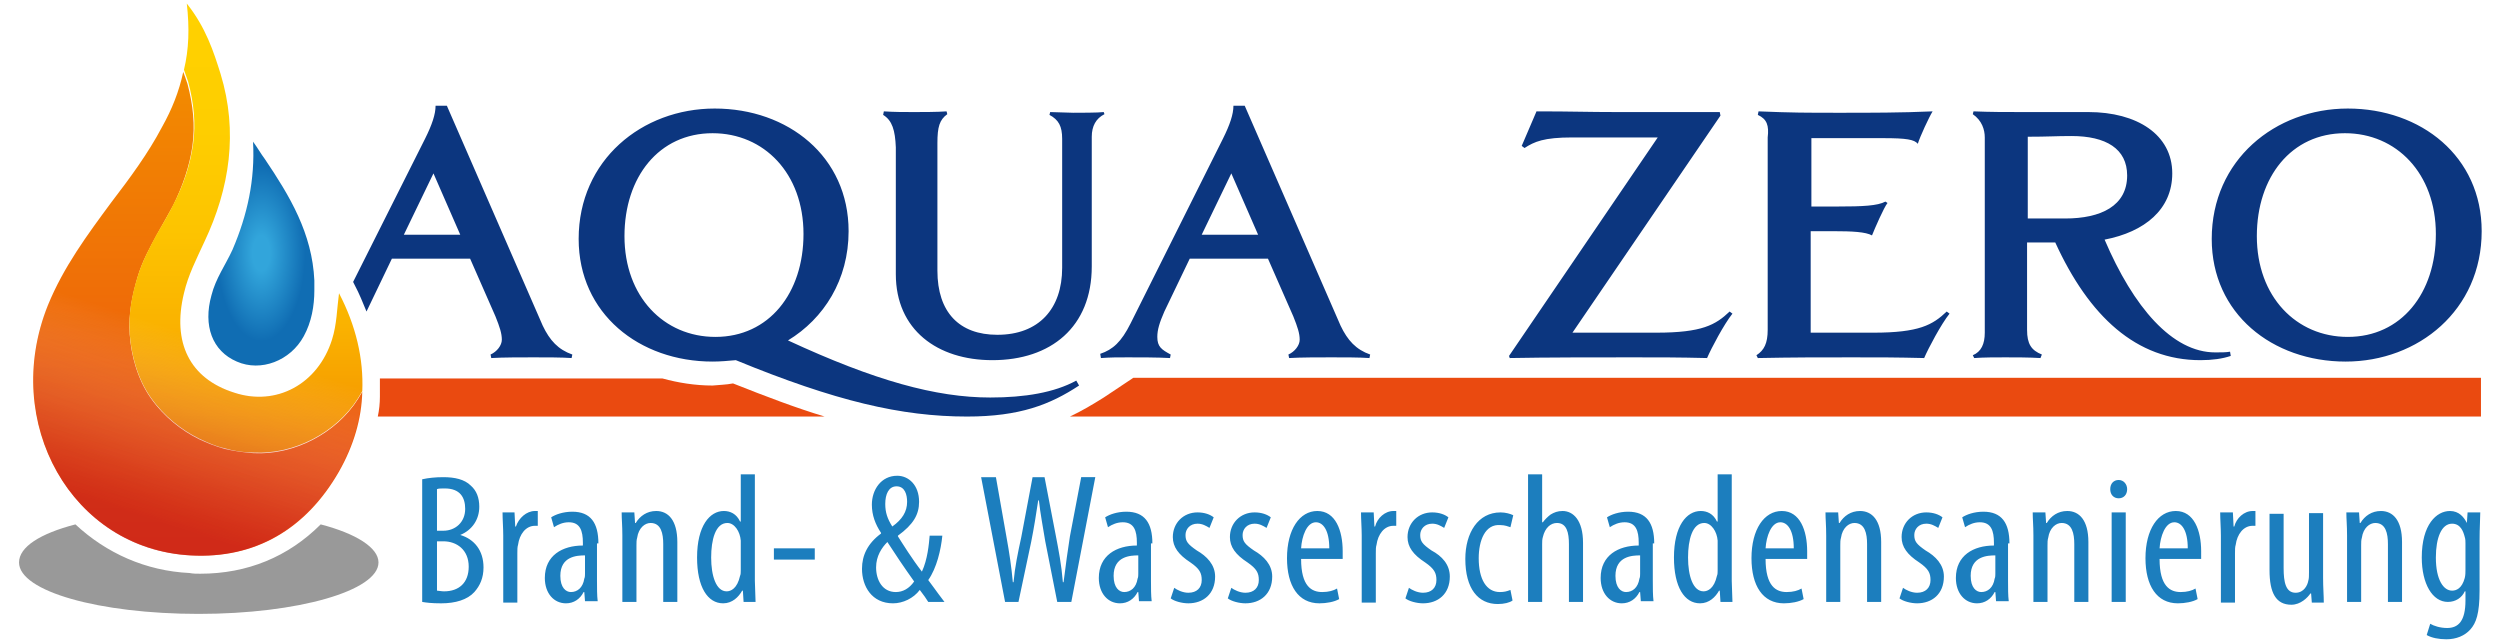
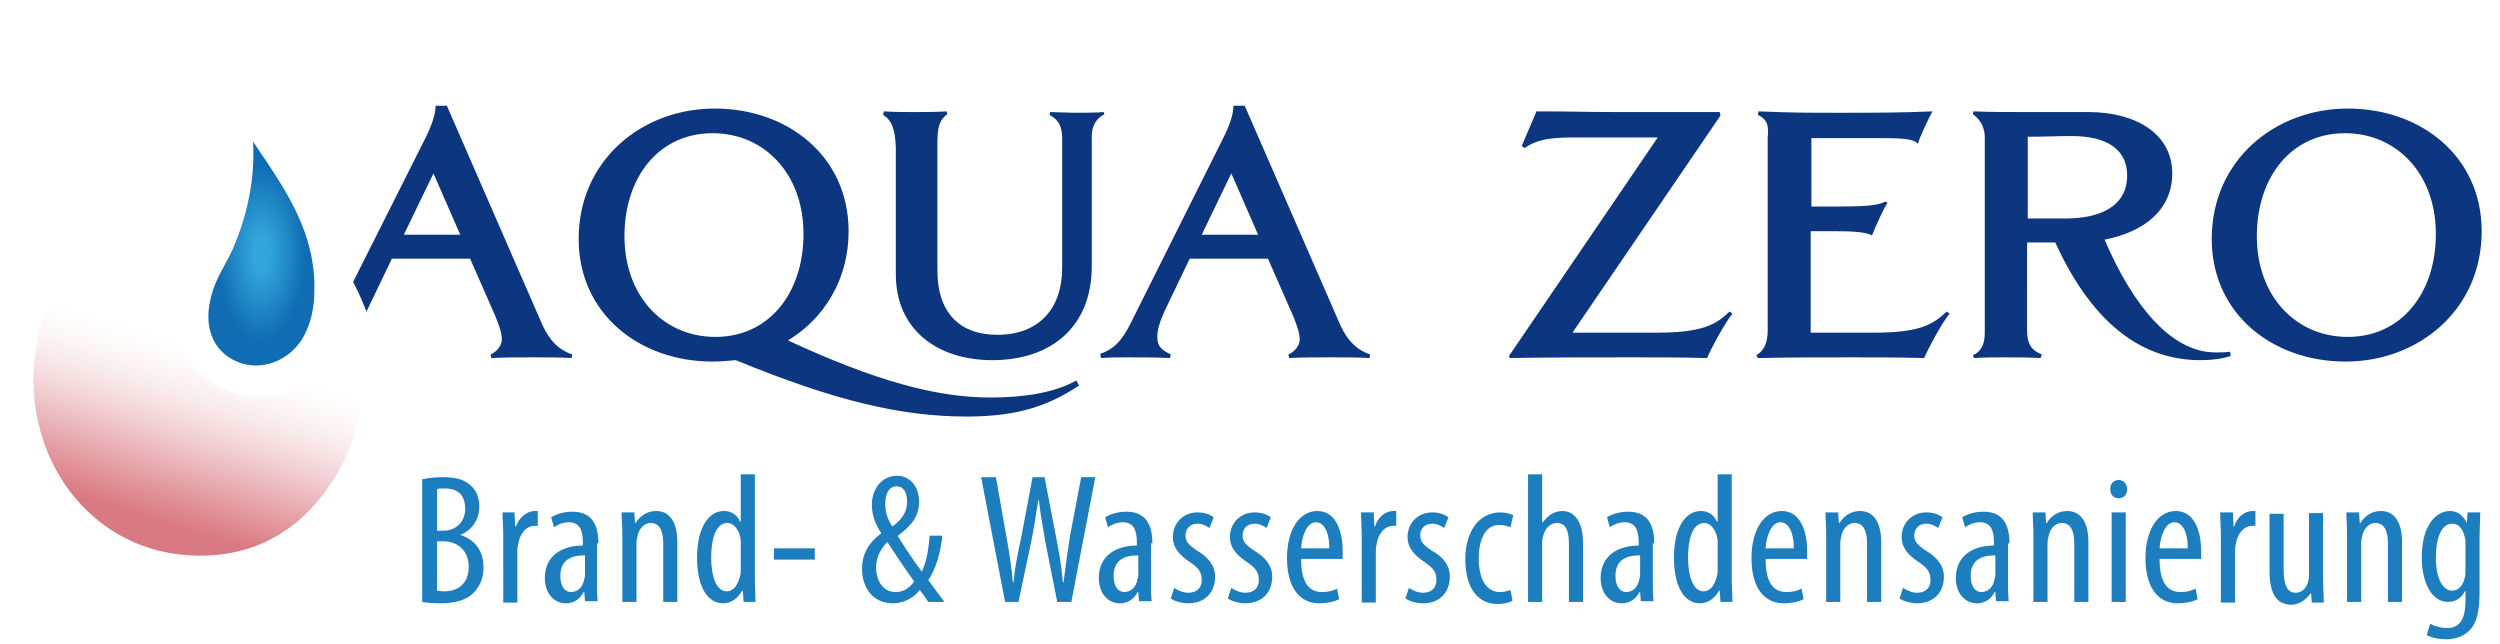
<svg xmlns="http://www.w3.org/2000/svg" version="1.1" id="Ebene_1" x="0px" y="0px" viewBox="0 0 354.7 91.3" style="enable-background:new 0 0 354.7 91.3;" xml:space="preserve">
  <style type="text/css">
	.st0{fill:none;}
	.st1{fill:#1C7EBE;}
	.st2{fill:#0C367F;}
	.st3{fill:#EA4A10;}
	.st4{fill:#999999;}
	.st5{fill:url(#SVGID_1_);}
	.st6{fill:url(#SVGID_00000004547905933245118120000006894115318188375980_);}
	.st7{fill:url(#SVGID_00000031168063107043055240000017276635878939829637_);}
	.st8{opacity:0.56;fill:url(#SVGID_00000019662468121628213580000012066255304157451696_);}
</style>
-   <path class="st0" d="M412.9,77.5c-0.9-0.1-1.9-0.1-2.8-0.1v1.4c0.9,0,1.9-0.2,2.7-0.6C412.9,78,412.9,77.8,412.9,77.5L412.9,77.5z" />
  <g>
    <g>
      <path class="st1" d="M65.3,75.9L65.3,75.9c1.7-0.7,2.7-2.2,2.7-4c0-1.3-0.4-2.3-1.2-3c-0.9-0.9-2.3-1.2-3.9-1.2    c-1.1,0-2.1,0.1-3,0.3v17.4c0.6,0.1,1.3,0.2,2.7,0.2c2,0,3.7-0.5,4.7-1.6c0.8-0.9,1.3-2,1.3-3.5C68.6,78.1,67.3,76.5,65.3,75.9z     M62,69.4c0.2-0.1,0.6-0.1,1.1-0.1c2.2,0,2.9,1.3,2.9,2.9c0,1.9-1.4,3.1-3.1,3.1H62V69.4z M63,83.9c-0.4,0-0.8-0.1-1-0.1v-7h0.9    c1.9,0,3.6,1.2,3.6,3.6C66.5,82.7,65.1,83.9,63,83.9z M75.9,72.5c0.2,0,0.3,0,0.4,0v2.1c-0.1,0-0.3,0-0.4,0    c-1.3,0-2.2,1.2-2.4,2.7c-0.1,0.3-0.1,0.7-0.1,1.2v7h-2V76c0-1.1-0.1-2.3-0.1-3.3H73l0.1,2h0.1C73.6,73.5,74.7,72.5,75.9,72.5z     M84.9,77.1c0-2.9-1.1-4.5-3.7-4.5c-1.3,0-2.4,0.4-3,0.8l0.4,1.4c0.6-0.4,1.3-0.7,2.1-0.7c1.6,0,2,1.2,2,2.9v0.4    c-2.9,0-5.4,1.4-5.4,4.6c0,2.2,1.3,3.6,3,3.6c1.1,0,2-0.6,2.5-1.6h0.1l0.1,1.3h1.8c-0.1-0.8-0.1-1.9-0.1-2.9V77.1z M83,81.4    c0,0.2,0,0.5-0.1,0.7c-0.2,1.3-1,1.9-1.9,1.9c-0.7,0-1.5-0.6-1.5-2.3c0-2.8,2.4-2.9,3.5-2.9V81.4z M96.1,76.9v8.5h-2v-8.2    c0-1.5-0.3-3-1.8-3c-0.8,0-1.7,0.7-1.9,2.1c-0.1,0.3-0.1,0.7-0.1,1.1v8h-2V76c0-1.5-0.1-2.3-0.1-3.3H90l0.1,1.5h0.1    c0.6-1,1.6-1.7,2.9-1.7C94.8,72.5,96.1,73.8,96.1,76.9z M107.1,67.3h-2V74h-0.1c-0.5-1.1-1.4-1.5-2.3-1.5c-2,0-3.8,2.1-3.8,6.6    c0,4.2,1.5,6.5,3.7,6.5c1.3,0,2.2-0.9,2.7-1.8h0.1l0.1,1.6h1.7c0-0.7-0.1-2.2-0.1-3V67.3z M105.1,80.9c0,0.3,0,0.6-0.1,0.8    c-0.4,1.8-1.3,2.2-1.9,2.2c-1.5,0-2.2-2.2-2.2-4.8c0-2.5,0.6-4.9,2.3-4.9c1,0,1.8,1.2,1.9,2.5c0,0.3,0,0.6,0,0.8V80.9z     M109.8,77.8h5.8v1.6h-5.8V77.8z M133.7,76h-1.8c-0.1,1.2-0.3,3.4-1.1,5.1c-1.4-1.8-2.7-3.9-3.4-5v-0.1c2.2-1.6,3-3,3-4.8    c0-2.4-1.5-3.7-3.1-3.7c-2.3,0-3.6,2-3.6,4.1c0,1.5,0.5,2.8,1.3,4v0.1c-1.9,1.4-2.7,3.1-2.7,5c0,2.5,1.4,4.9,4.4,4.9    c1.4,0,2.9-0.7,3.8-1.9c0.6,0.8,0.9,1.2,1.2,1.7h2.3c-1.3-1.7-1.9-2.6-2.3-3.1C132.9,80.6,133.5,78,133.7,76z M127.2,69L127.2,69    c1.2,0,1.5,1.2,1.5,2.2c0,1.4-0.7,2.5-2.1,3.5c-0.7-1.1-1-2-1-3.2C125.6,70.1,126.1,69,127.2,69z M127.1,84L127.1,84    c-1.9,0-2.8-1.7-2.8-3.5c0-1.6,0.8-2.8,1.6-3.6c1.1,1.7,2.3,3.5,3.8,5.6C129,83.5,128.1,84,127.1,84z M153.4,67.7h2l-3.4,17.7h-2    l-1.7-8.6c-0.3-1.9-0.7-3.9-0.9-5.8h-0.1c-0.3,2-0.6,3.9-1,5.9l-1.8,8.5h-1.9l-3.4-17.7h2.1l1.5,8.5c0.4,2.2,0.7,4.2,0.9,6.4h0.1    c0.2-2.2,0.6-4.1,1.1-6.4l1.6-8.5h1.7l1.6,8.3c0.4,2.1,0.8,4.1,1,6.6h0.1c0.3-2.5,0.6-4.5,0.9-6.5L153.4,67.7z M163.5,77.1    c0-2.9-1.1-4.5-3.7-4.5c-1.3,0-2.4,0.4-3,0.8l0.4,1.4c0.6-0.4,1.3-0.7,2.1-0.7c1.6,0,2,1.2,2,2.9v0.4c-2.9,0-5.4,1.4-5.4,4.6    c0,2.2,1.3,3.6,3,3.6c1.1,0,2-0.6,2.5-1.6h0.1l0.1,1.3h1.8c-0.1-0.8-0.1-1.9-0.1-2.9V77.1z M161.5,81.4c0,0.2,0,0.5-0.1,0.7    c-0.2,1.3-1,1.9-1.9,1.9c-0.7,0-1.5-0.6-1.5-2.3c0-2.8,2.4-2.9,3.5-2.9V81.4z M172.4,81.8c0,2.5-1.7,3.8-3.8,3.8    c-0.9,0-2-0.3-2.5-0.7l0.5-1.5c0.4,0.3,1.2,0.7,2,0.7c1.2,0,1.9-0.7,1.9-1.8c0-1-0.3-1.6-1.6-2.5c-1.7-1.1-2.5-2.2-2.5-3.6    c0-2,1.5-3.5,3.5-3.5c1,0,1.8,0.3,2.3,0.7l-0.6,1.5c-0.5-0.3-1-0.6-1.7-0.6c-1.1,0-1.7,0.8-1.7,1.6c0,0.9,0.3,1.3,1.6,2.2    C171.2,78.9,172.4,80.1,172.4,81.8z M180.5,81.8c0,2.5-1.7,3.8-3.8,3.8c-0.9,0-2-0.3-2.5-0.7l0.5-1.5c0.4,0.3,1.2,0.7,2,0.7    c1.2,0,1.9-0.7,1.9-1.8c0-1-0.3-1.6-1.6-2.5c-1.7-1.1-2.5-2.2-2.5-3.6c0-2,1.5-3.5,3.5-3.5c1,0,1.8,0.3,2.3,0.7l-0.6,1.5    c-0.5-0.3-1-0.6-1.7-0.6c-1.1,0-1.7,0.8-1.7,1.6c0,0.9,0.3,1.3,1.6,2.2C179.3,78.9,180.5,80.1,180.5,81.8z M186.9,72.5    c-2.5,0-4.3,2.6-4.3,6.7c0,3.9,1.6,6.4,4.6,6.4c1,0,2.1-0.2,2.8-0.6l-0.3-1.5c-0.5,0.3-1.2,0.5-2.1,0.5c-1.5,0-3-0.8-3-4.7h5.9    c0-0.3,0-0.7,0-1.1C190.5,75.3,189.5,72.5,186.9,72.5z M184.6,77.8c0.1-1.7,0.8-3.7,2.1-3.7c1,0,1.9,1.1,1.9,3.7H184.6z     M197.7,72.5c0.2,0,0.3,0,0.4,0v2.1c-0.1,0-0.3,0-0.4,0c-1.3,0-2.2,1.2-2.4,2.7c-0.1,0.3-0.1,0.7-0.1,1.2v7h-2V76    c0-1.1-0.1-2.3-0.1-3.3h1.8l0.1,2h0.1C195.4,73.5,196.5,72.5,197.7,72.5z M205.7,81.8c0,2.5-1.7,3.8-3.8,3.8c-0.9,0-2-0.3-2.5-0.7    l0.5-1.5c0.4,0.3,1.2,0.7,2,0.7c1.2,0,1.9-0.7,1.9-1.8c0-1-0.3-1.6-1.6-2.5c-1.7-1.1-2.5-2.2-2.5-3.6c0-2,1.5-3.5,3.5-3.5    c1,0,1.8,0.3,2.3,0.7l-0.6,1.5c-0.5-0.3-1-0.6-1.7-0.6c-1.1,0-1.7,0.8-1.7,1.6c0,0.9,0.3,1.3,1.6,2.2    C204.6,78.9,205.7,80.1,205.7,81.8z M209.8,79.2c0,3,1.1,4.8,3,4.8c0.6,0,1-0.1,1.5-0.3l0.3,1.5c-0.4,0.3-1.2,0.5-2.1,0.5    c-2.8,0-4.6-2.2-4.6-6.4c0-3.7,1.8-6.6,5-6.6c0.7,0,1.4,0.2,1.8,0.4l-0.4,1.7c-0.3-0.1-0.8-0.3-1.4-0.3    C210.7,74.3,209.8,76.7,209.8,79.2z M224.6,77v8.4h-2v-8.2c0-1.6-0.3-3-1.7-3c-0.9,0-1.7,0.7-2,2c-0.1,0.3-0.1,0.7-0.1,1v8.2h-2    V67.3h2v6.8h0.1c0.3-0.4,0.7-0.8,1.1-1.1c0.5-0.3,1-0.5,1.7-0.5C223.2,72.5,224.6,73.8,224.6,77z M234.7,77.1    c0-2.9-1.1-4.5-3.7-4.5c-1.3,0-2.4,0.4-3,0.8l0.4,1.4c0.6-0.4,1.3-0.7,2.1-0.7c1.6,0,2,1.2,2,2.9v0.4c-2.9,0-5.4,1.4-5.4,4.6    c0,2.2,1.3,3.6,3,3.6c1.1,0,2-0.6,2.5-1.6h0.1l0.1,1.3h1.8c-0.1-0.8-0.1-1.9-0.1-2.9V77.1z M232.7,81.4c0,0.2,0,0.5-0.1,0.7    c-0.2,1.3-1,1.9-1.9,1.9c-0.7,0-1.5-0.6-1.5-2.3c0-2.8,2.4-2.9,3.5-2.9V81.4z M245.7,67.3h-2V74h-0.1c-0.5-1.1-1.4-1.5-2.3-1.5    c-2,0-3.8,2.1-3.8,6.6c0,4.2,1.5,6.5,3.7,6.5c1.3,0,2.2-0.9,2.7-1.8h0.1l0.1,1.6h1.7c0-0.7-0.1-2.2-0.1-3V67.3z M243.7,80.9    c0,0.3,0,0.6-0.1,0.8c-0.4,1.8-1.3,2.2-1.9,2.2c-1.5,0-2.2-2.2-2.2-4.8c0-2.5,0.6-4.9,2.3-4.9c1,0,1.8,1.2,1.9,2.5    c0,0.3,0,0.6,0,0.8V80.9z M252.8,72.5c-2.5,0-4.3,2.6-4.3,6.7c0,3.9,1.6,6.4,4.6,6.4c1,0,2.1-0.2,2.8-0.6l-0.3-1.5    c-0.5,0.3-1.2,0.5-2.1,0.5c-1.5,0-3-0.8-3-4.7h5.9c0-0.3,0-0.7,0-1.1C256.4,75.3,255.4,72.5,252.8,72.5z M250.5,77.8    c0.1-1.7,0.8-3.7,2.1-3.7c1,0,1.9,1.1,1.9,3.7H250.5z M266.9,76.9v8.5h-2v-8.2c0-1.5-0.3-3-1.8-3c-0.8,0-1.7,0.7-1.9,2.1    c-0.1,0.3-0.1,0.7-0.1,1.1v8h-2V76c0-1.5-0.1-2.3-0.1-3.3h1.8l0.1,1.5h0.1c0.6-1,1.6-1.7,2.9-1.7    C265.6,72.5,266.9,73.8,266.9,76.9z M275.8,81.8c0,2.5-1.7,3.8-3.8,3.8c-0.9,0-2-0.3-2.5-0.7l0.5-1.5c0.4,0.3,1.2,0.7,2,0.7    c1.2,0,1.9-0.7,1.9-1.8c0-1-0.3-1.6-1.6-2.5c-1.7-1.1-2.5-2.2-2.5-3.6c0-2,1.5-3.5,3.5-3.5c1,0,1.8,0.3,2.3,0.7l-0.6,1.5    c-0.5-0.3-1-0.6-1.7-0.6c-1.1,0-1.7,0.8-1.7,1.6c0,0.9,0.3,1.3,1.6,2.2C274.6,78.9,275.8,80.1,275.8,81.8z M285.1,77.1    c0-2.9-1.1-4.5-3.7-4.5c-1.3,0-2.4,0.4-3,0.8l0.4,1.4c0.6-0.4,1.3-0.7,2.1-0.7c1.6,0,2,1.2,2,2.9v0.4c-2.9,0-5.4,1.4-5.4,4.6    c0,2.2,1.3,3.6,3,3.6c1.1,0,2-0.6,2.5-1.6h0.1l0.1,1.3h1.8c-0.1-0.8-0.1-1.9-0.1-2.9V77.1z M283.1,81.4c0,0.2,0,0.5-0.1,0.7    c-0.2,1.3-1,1.9-1.9,1.9c-0.7,0-1.5-0.6-1.5-2.3c0-2.8,2.4-2.9,3.5-2.9V81.4z M296.3,76.9v8.5h-2v-8.2c0-1.5-0.3-3-1.8-3    c-0.8,0-1.7,0.7-1.9,2.1c-0.1,0.3-0.1,0.7-0.1,1.1v8h-2V76c0-1.5-0.1-2.3-0.1-3.3h1.8l0.1,1.5h0.1c0.6-1,1.6-1.7,2.9-1.7    C295,72.5,296.3,73.8,296.3,76.9z M301.8,69.4c0,0.8-0.5,1.3-1.2,1.3c-0.7,0-1.2-0.5-1.2-1.3c0-0.8,0.5-1.3,1.2-1.3    C301.3,68.1,301.8,68.7,301.8,69.4z M299.6,72.7h2v12.7h-2V72.7z M308.7,72.5c-2.5,0-4.3,2.6-4.3,6.7c0,3.9,1.6,6.4,4.6,6.4    c1,0,2.1-0.2,2.8-0.6l-0.3-1.5c-0.5,0.3-1.2,0.5-2.1,0.5c-1.5,0-3-0.8-3-4.7h5.9c0-0.3,0-0.7,0-1.1    C312.3,75.3,311.3,72.5,308.7,72.5z M306.4,77.8c0.1-1.7,0.8-3.7,2.1-3.7c1,0,1.9,1.1,1.9,3.7H306.4z M319.6,72.5    c0.2,0,0.3,0,0.4,0v2.1c-0.1,0-0.3,0-0.4,0c-1.3,0-2.2,1.2-2.4,2.7c-0.1,0.3-0.1,0.7-0.1,1.2v7h-2V76c0-1.1-0.1-2.3-0.1-3.3h1.8    l0.1,2h0.1C317.3,73.5,318.4,72.5,319.6,72.5z M329.6,82c0,1.4,0.1,2.5,0.1,3.5H328l-0.1-1.3h-0.1c-0.4,0.6-1.4,1.6-2.7,1.6    c-2.2,0-3.1-1.7-3.1-4.9v-8h2v7.7c0,2,0.3,3.5,1.7,3.5c1.2,0,1.7-1.1,1.8-1.7c0.1-0.3,0.1-0.7,0.1-1.2v-8.4h2V82z M340.8,76.9v8.5    h-2v-8.2c0-1.5-0.3-3-1.8-3c-0.8,0-1.7,0.7-1.9,2.1c-0.1,0.3-0.1,0.7-0.1,1.1v8h-2V76c0-1.5-0.1-2.3-0.1-3.3h1.8l0.1,1.5h0.1    c0.6-1,1.6-1.7,2.9-1.7C339.5,72.5,340.8,73.8,340.8,76.9z M350,74.2L350,74.2c-0.4-0.8-1.1-1.7-2.4-1.7c-1.9,0-4,1.9-4,6.6    c0,3.7,1.5,6.3,3.7,6.3c1.1,0,2-0.6,2.4-1.5h0.1v1.3c0,2.9-1,3.9-2.6,3.9c-1,0-1.9-0.3-2.4-0.6l-0.5,1.6c0.7,0.4,1.7,0.6,2.8,0.6    c1.4,0,2.6-0.5,3.4-1.4c0.8-0.9,1.3-2.2,1.3-5.5v-7.1c0-1.9,0.1-3.1,0.1-4h-1.8L350,74.2z M349.8,80.8c0,0.4,0,0.8-0.1,1.2    c-0.4,1.5-1.2,1.8-1.8,1.8c-1.2,0-2.3-1.5-2.3-4.7c0-2.8,0.8-4.8,2.3-4.8c1.2,0,1.6,1.1,1.8,1.9c0.1,0.3,0.1,0.6,0.1,0.9V80.8z" />
      <path class="st2" d="M52,44.2C52,44.2,52,44.2,52,44.2l3.6-7.5h11.1l3.6,8.2c0.6,1.5,0.9,2.4,0.9,3.3c0,0.8-0.7,1.7-1.6,2.1    l0.1,0.5c1.6-0.1,4.3-0.1,6-0.1c1.8,0,4,0,5.4,0.1l0.1-0.5c-2-0.7-3.2-2-4.2-4.1L63.4,15h-1.6c0,1.2-0.5,2.7-1.5,4.7L50.1,40    l0.2,0.4C51,41.7,51.5,43,52,44.2z M61.5,24.6l3.8,8.7h-8L61.5,24.6z M152.7,54c-3.1,1.7-7.3,2.4-12.2,2.4    c-7.7,0-16.4-2.4-28.7-8.1c5.1-3.1,8.6-8.6,8.6-15.5c0-10.6-8.6-17.4-19-17.4c-10.3,0-19.3,7.3-19.3,18.5c0,10.6,8.6,17.4,19,17.4    c1.1,0,2.2-0.1,3.3-0.2c14.1,5.8,23.5,8,32.8,8c7.5,0,11.8-1.7,15.9-4.4L152.7,54z M101.5,47.8c-7.3,0-12.9-5.7-12.9-14.3    c0-8.4,4.9-14.6,12.5-14.6c7.3,0,12.9,5.7,12.9,14.3C114,41.6,109.1,47.8,101.5,47.8z M125.3,16.3l0.1-0.5    c1.5,0.1,2.8,0.1,4.3,0.1c1,0,3.3,0,4.6-0.1l0.1,0.4c-1.1,0.8-1.4,1.8-1.4,4.1v18.1c0,5.9,3.1,9.1,8.5,9.1c5.9,0,9.2-3.7,9.2-9.5    V19.7c0-1.8-0.5-2.7-1.8-3.4l0.1-0.4c0.8,0,2.5,0.1,3.3,0.1c0.7,0,3.6,0,4.3-0.1l0.1,0.3c-1.2,0.6-1.8,1.7-1.8,3.2v18.4    c0,8.6-5.8,13.3-14.1,13.3c-7.8,0-13.7-4.3-13.7-12.2v-18C127,18.5,126.6,17.1,125.3,16.3z M156.2,50.8c1.4-0.1,2.3-0.1,3.8-0.1    c1.7,0,4.3,0,6,0.1l0.1-0.5c-1.3-0.7-1.9-1.1-1.9-2.5c0-1,0.3-2,1-3.6l3.6-7.5h11.1l3.6,8.2c0.6,1.5,0.9,2.4,0.9,3.3    c0,0.8-0.7,1.7-1.6,2.1l0.1,0.5c1.6-0.1,4.3-0.1,6-0.1c1.8,0,4,0,5.4,0.1l0.1-0.5c-2-0.7-3.2-2-4.2-4.1L176.6,15H175    c0,1.2-0.5,2.7-1.5,4.7l-13.1,26.2c-1.3,2.6-2.5,3.7-4.3,4.3L156.2,50.8z M174.7,24.6l3.8,8.7h-8L174.7,24.6z M214.1,50.5l21.1-31    h-12.1c-4.1,0-5.4,0.6-6.8,1.5l-0.4-0.3l2.1-4.9c5.2,0,7.1,0.1,11.5,0.1c4.9,0,10.2,0,14.5,0l0.1,0.5l-21,30.8h11.9    c6.5,0,8.4-1.1,10.4-3l0.4,0.3c-1.2,1.5-3,4.9-3.6,6.3c-4.1-0.1-6.5-0.1-10.6-0.1c-5,0-12.4,0-17.4,0.1L214.1,50.5z M249.4,16.3    l0.1-0.5c4.9,0.2,6.7,0.2,11.5,0.2c4.5,0,8.7,0,13.2-0.2c-0.5,0.8-1.8,3.6-2.1,4.6c-0.5-0.6-1.6-0.8-4.9-0.8h-10.2v9.7h3.7    c3.6,0,5.7-0.1,6.8-0.7l0.3,0.2c-0.5,0.6-1.8,3.6-2.2,4.6c-0.9-0.5-2.8-0.6-5.5-0.6h-3.2v14.4h8.9c6.5,0,8.4-1.1,10.4-3l0.4,0.3    c-1.2,1.5-3,4.9-3.6,6.3c-4.1-0.1-6-0.1-10.2-0.1c-5,0-8.4,0-13.4,0.1l-0.2-0.4c1.1-0.7,1.6-1.7,1.6-3.6V19.5    C251,17.8,250.7,16.9,249.4,16.3z M281.6,19.5v27.7c0,1.6-0.5,2.7-1.7,3.2l0.2,0.4c1.4-0.1,3-0.1,4.4-0.1c1.4,0,3.4,0,5,0.1    l0.2-0.5c-1.5-0.6-2.1-1.5-2.1-3.5V34.4c1.2,0,2.6,0,4,0c4.8,10.5,11.5,16.7,20.6,16.7c1.7,0,3.1-0.2,4.3-0.6l-0.1-0.6    c-0.6,0.1-1.2,0.1-2.1,0.1c-6.1,0-11.6-6.4-15.7-16c5.7-1.1,9.6-4.3,9.6-9.4c0-5.5-5-8.7-11.9-8.7c-2.7,0-6.8,0-9.4,0    c-2.5,0-4.4,0-6.9-0.1l-0.1,0.4C281.2,17.1,281.6,18.4,281.6,19.5z M287.7,19.4c2.9,0,3.9-0.1,6.2-0.1c4.9,0,7.9,1.8,7.9,5.6    c0,4.3-3.7,6.1-8.8,6.1c-1.8,0-3.6,0-5.3,0V19.4z M332.8,51.3c10.3,0,19.3-7.3,19.3-18.5c0-10.6-8.6-17.4-19-17.4    c-10.3,0-19.3,7.3-19.3,18.5C313.8,44.5,322.4,51.3,332.8,51.3z M332.7,18.9c7.3,0,12.9,5.7,12.9,14.3c0,8.4-4.9,14.6-12.5,14.6    c-7.3,0-12.9-5.7-12.9-14.3C320.2,25.1,325.1,18.9,332.7,18.9z" />
-       <path class="st3" d="M104,54.4c4.8,1.9,9,3.5,13,4.7H53.6c0.2-0.9,0.3-1.9,0.3-2.8l0,0l0-0.6c0-0.7,0-1.3,0-2h40.1    c2.2,0.6,4.6,1,7.1,1C102,54.6,103,54.6,104,54.4z M160.8,53.6l-4.2,2.8c-1.6,1-3.1,1.9-4.8,2.7H352v-5.5H160.8z" />
      <g>
-         <path class="st4" d="M26.9,81.3c-6.2-0.3-11.8-2.8-16.2-6.9c-5,1.3-8,3.2-8,5.4c0,4.1,11.4,7.3,25.5,7.3     c14.1,0,25.5-3.3,25.5-7.3c0-2.1-3.2-4.1-8.2-5.4c-4.6,4.6-10.4,7-17.1,7C27.9,81.4,27.4,81.4,26.9,81.3z" />
        <linearGradient id="SVGID_1_" gradientUnits="userSpaceOnUse" x1="28.073" y1="78.815" x2="28.073" y2="10.022">
          <stop offset="0" style="stop-color:#EA4A10" />
          <stop offset="1" style="stop-color:#F38C00" />
        </linearGradient>
-         <path class="st5" d="M36,64.3c-1.4-0.1-2.8-0.3-4.1-0.6c-1.4-0.4-2.4-0.8-3.7-1.4c-2.4-1.2-4.9-3.1-6.8-5.8     c-1.9-2.7-2.8-6.1-3-9.1c-0.2-3,0.4-5.6,1.1-8c0.7-2.4,1.8-4.3,2.7-6c1-1.8,1.7-3,2.4-4.3c1.3-2.7,2.3-5.5,2.7-8.4     c0.4-2.9,0.1-5.8-0.7-8.8c-0.2-0.6-0.4-1.2-0.6-1.7c-0.6,2.8-1.6,5.3-3,7.8c-2,3.8-4.6,7.3-7.2,10.7c-3.4,4.6-6.8,9.2-9,14.6     C0.1,60,10.2,77.9,27.1,78.8c9.1,0.5,16.3-3.7,21-11.9c2.1-3.7,3.2-7.5,3.3-11.3c-0.2,0.3-0.4,0.7-0.6,1     C47.7,61.5,41.7,64.6,36,64.3z" />
        <linearGradient id="SVGID_00000009575403443263372460000016913958941552001449_" gradientUnits="userSpaceOnUse" x1="34.918" y1="64.28" x2="34.918" y2="0.606">
          <stop offset="0" style="stop-color:#F38C00" />
          <stop offset="9.871769e-02" style="stop-color:#F69B00" />
          <stop offset="0.291" style="stop-color:#FAB300" />
          <stop offset="0.496" style="stop-color:#FDC400" />
          <stop offset="0.721" style="stop-color:#FECE00" />
          <stop offset="1" style="stop-color:#FFD100" />
        </linearGradient>
-         <path style="fill:url(#SVGID_00000009575403443263372460000016913958941552001449_);" d="M48.1,41.6c-0.3,2.2-0.3,4.4-1,6.6     c-2,6.3-7.9,9.5-13.9,7.5c-6.3-2-8.8-7.1-7.1-14.1c0.6-2.6,1.8-4.9,2.9-7.3c3.6-7.6,4.8-15.6,2.3-23.8c-1-3.2-2.1-6.6-4.8-10     c0.4,3.5,0.3,6.5-0.4,9.4c0.2,0.6,0.4,1.1,0.6,1.7c0.8,3,1.1,5.9,0.7,8.8C27,23.4,26,26.3,24.6,29c-0.7,1.4-1.4,2.6-2.4,4.3     c-0.9,1.7-2,3.7-2.7,6c-0.7,2.3-1.3,4.9-1.1,8c0.2,3,1.1,6.4,3,9.1c1.9,2.7,4.4,4.6,6.8,5.8c1.3,0.6,2.3,1.1,3.7,1.4     c1.3,0.4,2.7,0.6,4.1,0.6c5.7,0.3,11.7-2.8,14.8-7.7c0.2-0.3,0.4-0.7,0.6-1C51.6,50.9,50.5,46.2,48.1,41.6z" />
        <radialGradient id="SVGID_00000059270569866290878630000012609646917914345148_" cx="37.07" cy="35.942" r="12.464" gradientTransform="matrix(6.123234e-17 -1 0.5 3.061617e-17 19.099 73.012)" gradientUnits="userSpaceOnUse">
          <stop offset="0.2" style="stop-color:#32A5DB" />
          <stop offset="1" style="stop-color:#106DB3" />
        </radialGradient>
        <path style="fill:url(#SVGID_00000059270569866290878630000012609646917914345148_);" d="M33.6,51.3c3.4,1.5,7.6-0.1,9.5-3.6     c1.1-2,1.5-4.3,1.5-6.5c0-0.5,0-0.9,0-1.4c-0.3-6.7-3.5-12-7-17.2c-0.6-0.8-1.1-1.7-1.7-2.5c0.3,5.4-0.8,10.4-2.9,15.3     c-1,2.2-2.4,4.1-3,6.5C28.8,46.2,30.1,49.8,33.6,51.3z" />
      </g>
    </g>
    <linearGradient id="SVGID_00000052067371499521529330000016896143557834133941_" gradientUnits="userSpaceOnUse" x1="17.196" y1="88.119" x2="29.971" y2="47.903">
      <stop offset="0.357" style="stop-color:#BC101E" />
      <stop offset="0.421" style="stop-color:#BE1623;stop-opacity:0.898" />
      <stop offset="0.503" style="stop-color:#C22532;stop-opacity:0.769" />
      <stop offset="0.594" style="stop-color:#C93F4B;stop-opacity:0.626" />
      <stop offset="0.692" style="stop-color:#D3646D;stop-opacity:0.471" />
      <stop offset="0.796" style="stop-color:#E19299;stop-opacity:0.308" />
      <stop offset="0.902" style="stop-color:#F0CACD;stop-opacity:0.14" />
      <stop offset="0.991" style="stop-color:#FFFFFF;stop-opacity:0" />
    </linearGradient>
    <path style="opacity:0.56;fill:url(#SVGID_00000052067371499521529330000016896143557834133941_);" d="M48.1,41.6   c-0.3,2.2-0.3,4.4-1,6.6c-2,6.3-7.9,9.5-13.9,7.5c-6.3-2-8.8-7.1-7.1-14.1c0.6-2.6,1.8-4.9,2.9-7.3c3.6-7.6,4.8-15.6,2.3-23.8   c-1-3.2-2.1-6.6-4.8-10c0.4,3.5,0.3,6.5-0.4,9.4c-0.6,2.8-1.6,5.3-3,7.8c-2,3.8-4.6,7.3-7.2,10.7c-3.4,4.6-6.8,9.2-9,14.6   C0.1,60,10.2,77.9,27,78.8c9.1,0.5,16.3-3.7,21-11.9c2.1-3.7,3.2-7.5,3.3-11.3C51.6,50.9,50.5,46.2,48.1,41.6z" />
  </g>
</svg>